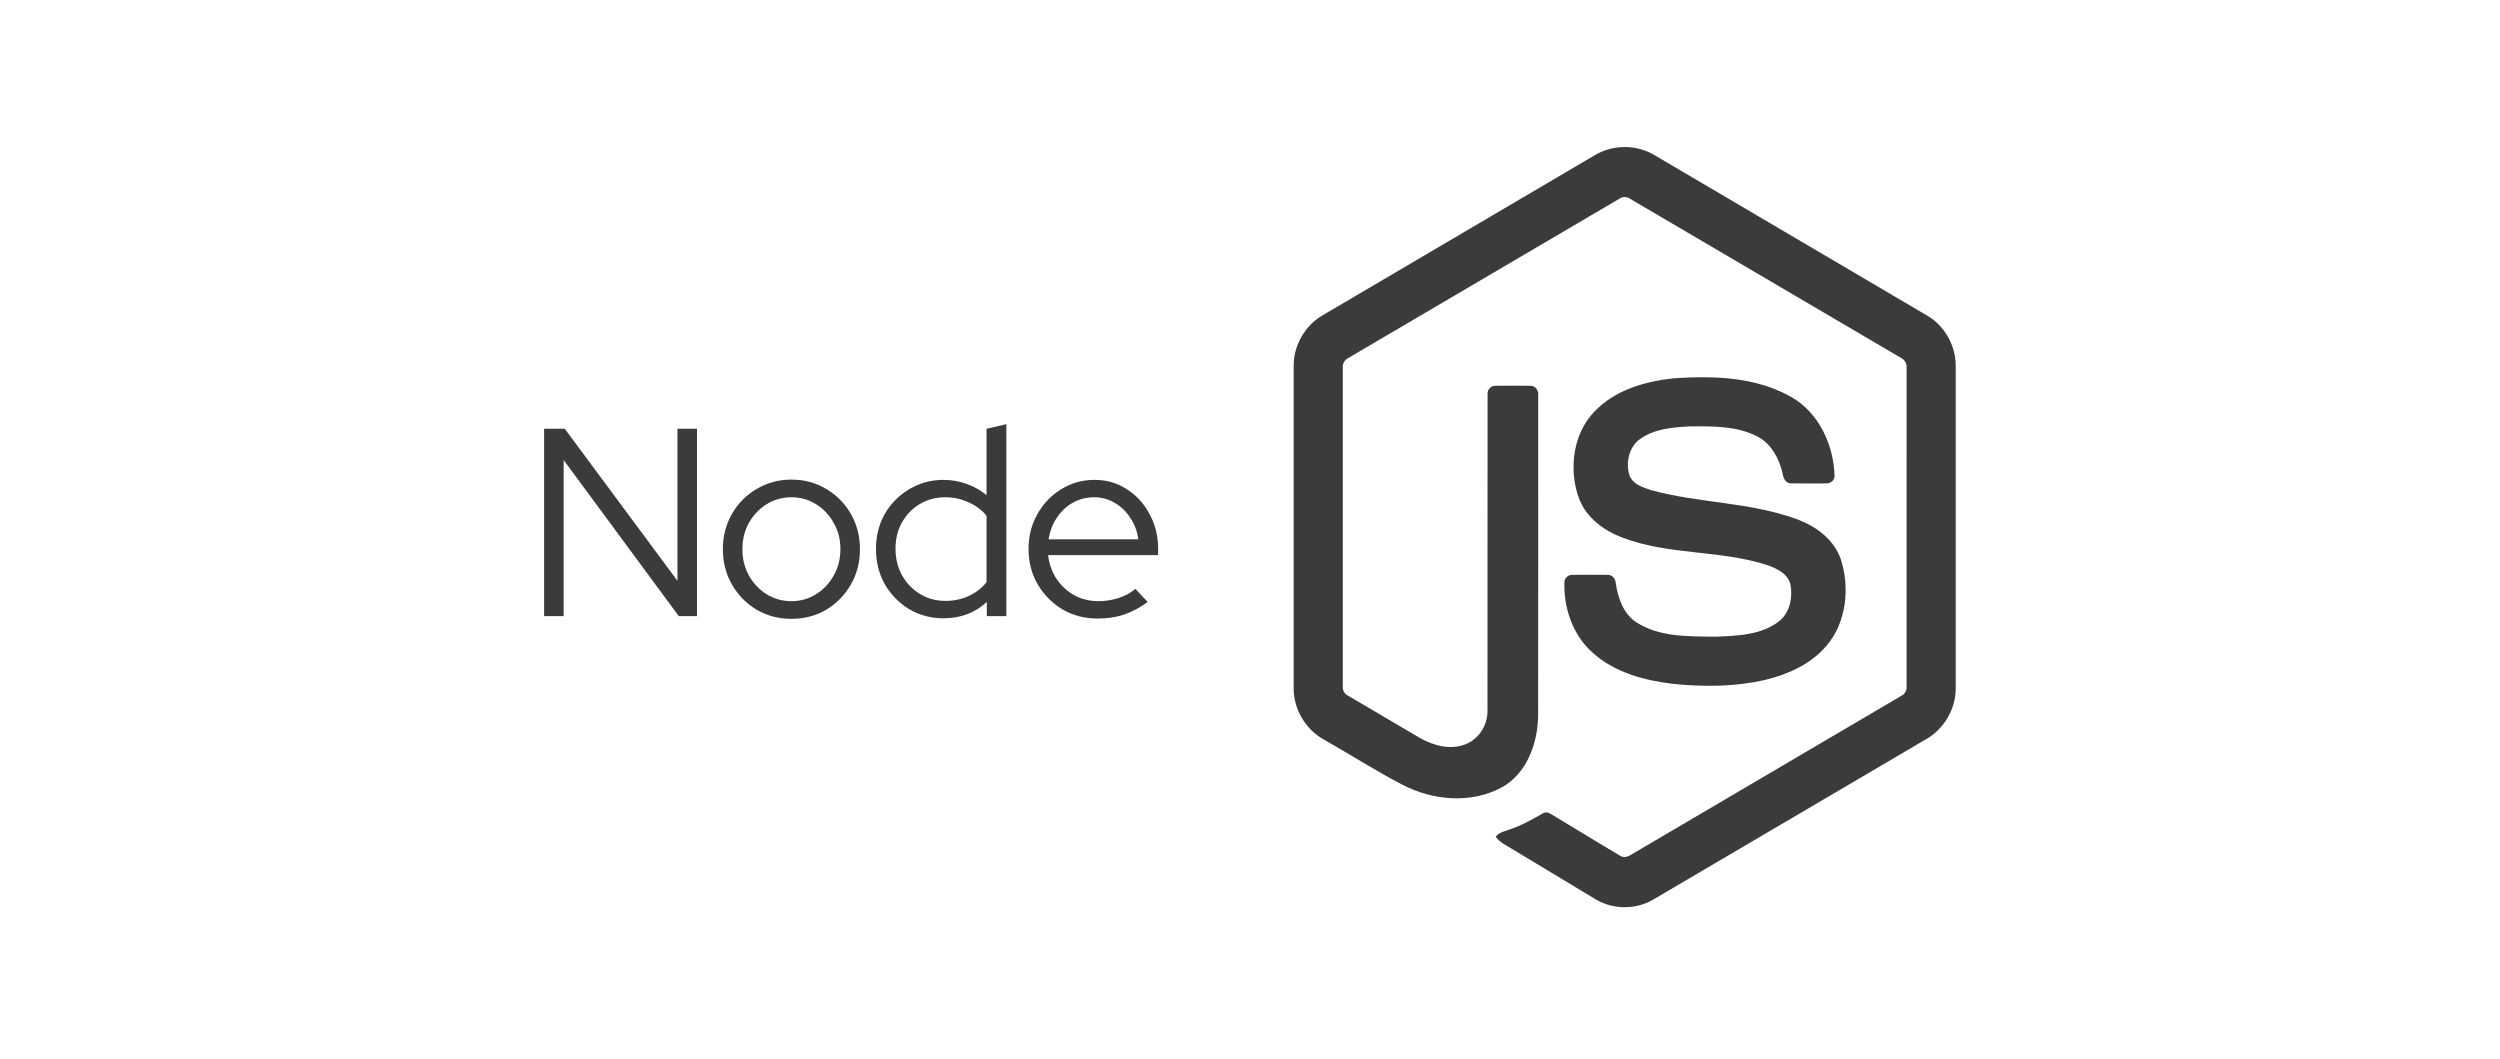
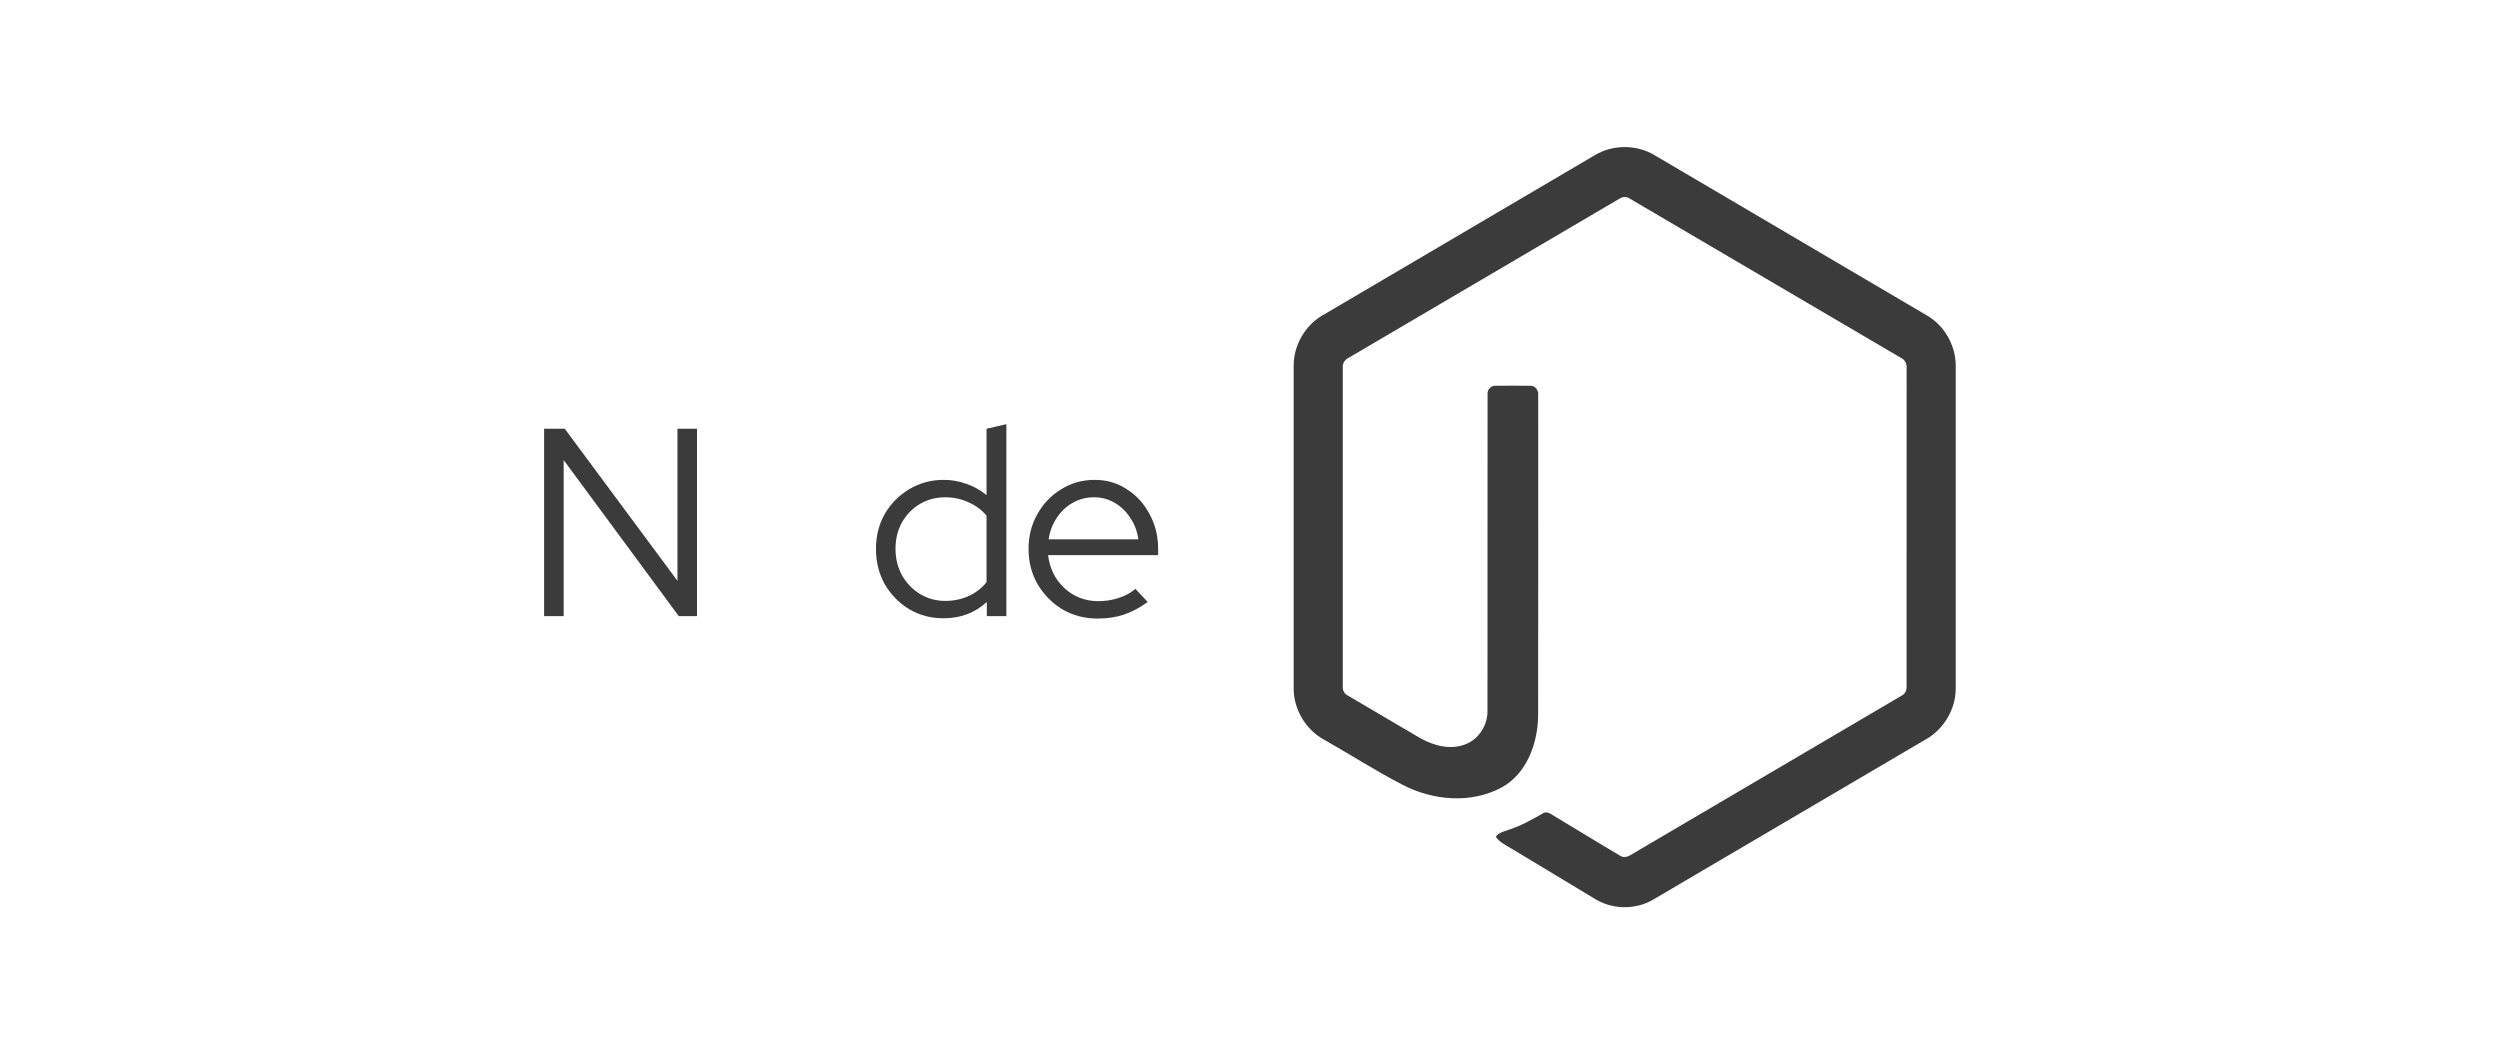
<svg xmlns="http://www.w3.org/2000/svg" width="170" height="72" viewBox="0 0 170 72" fill="none">
  <path d="M108.448 10.552C109.678 9.818 111.28 9.815 112.51 10.552C118.693 14.192 124.878 17.826 131.061 21.469C132.223 22.151 133.001 23.5 132.989 24.896V46.797C132.998 48.251 132.143 49.632 130.917 50.299C124.753 53.919 118.594 57.544 112.431 61.164C111.176 61.912 109.541 61.854 108.325 61.045C106.477 59.929 104.626 58.818 102.779 57.704C102.401 57.469 101.975 57.282 101.709 56.901C101.945 56.57 102.366 56.529 102.708 56.384C103.48 56.129 104.188 55.719 104.897 55.321C105.076 55.193 105.294 55.242 105.466 55.356C107.046 56.3 108.612 57.271 110.197 58.206C110.536 58.41 110.878 58.139 111.167 57.972C117.215 54.41 123.27 50.862 129.317 47.3C129.541 47.188 129.665 46.94 129.647 46.684C129.651 39.459 129.648 32.233 129.649 25.009C129.675 24.718 129.513 24.452 129.262 24.333C123.12 20.729 116.982 17.12 110.841 13.515C110.623 13.36 110.336 13.359 110.117 13.514C103.977 17.119 97.84 20.732 91.699 24.335C91.448 24.454 91.28 24.717 91.31 25.008C91.311 32.233 91.31 39.459 91.31 46.685C91.288 46.94 91.421 47.183 91.644 47.293C93.282 48.261 94.923 49.222 96.563 50.187C97.487 50.705 98.621 51.013 99.638 50.616C100.537 50.281 101.166 49.326 101.149 48.332C101.158 41.149 101.145 33.966 101.155 26.784C101.133 26.465 101.423 26.202 101.721 26.232C102.508 26.226 103.297 26.221 104.084 26.234C104.413 26.226 104.639 26.57 104.598 26.891C104.595 34.119 104.607 41.347 104.593 48.575C104.595 50.502 103.835 52.598 102.125 53.541C100.018 54.678 97.414 54.437 95.333 53.346C93.531 52.409 91.811 51.303 90.041 50.3C88.811 49.636 87.96 48.25 87.969 46.797V24.896C87.956 23.471 88.765 22.098 89.964 21.425C96.126 17.802 102.287 14.176 108.448 10.552Z" fill="#3B3B3B" />
-   <path d="M113.823 25.724C116.511 25.544 119.388 25.617 121.806 26.997C123.678 28.053 124.717 30.272 124.75 32.44C124.698 32.732 124.404 32.893 124.136 32.873C123.357 32.872 122.577 32.884 121.797 32.867C121.466 32.881 121.274 32.563 121.232 32.258C121.008 31.221 120.465 30.194 119.529 29.694C118.091 28.944 116.423 28.982 114.855 28.997C113.71 29.061 112.479 29.164 111.509 29.865C110.765 30.397 110.539 31.469 110.804 32.333C111.055 32.953 111.742 33.153 112.304 33.338C115.543 34.22 118.975 34.133 122.152 35.294C123.468 35.767 124.754 36.688 125.205 38.123C125.794 40.046 125.535 42.344 124.222 43.888C123.157 45.159 121.606 45.85 120.059 46.226C118.001 46.704 115.866 46.716 113.776 46.504C111.81 46.27 109.765 45.732 108.248 44.337C106.951 43.163 106.317 41.335 106.38 39.57C106.395 39.272 106.68 39.064 106.954 39.089C107.739 39.082 108.525 39.08 109.31 39.09C109.623 39.066 109.856 39.349 109.872 39.657C110.017 40.645 110.373 41.682 111.2 42.268C112.796 43.34 114.799 43.267 116.626 43.297C118.14 43.227 119.839 43.206 121.075 42.163C121.727 41.569 121.92 40.574 121.744 39.718C121.553 38.995 120.827 38.659 120.204 38.439C117.007 37.385 113.537 37.767 110.37 36.575C109.085 36.102 107.842 35.207 107.348 33.831C106.659 31.884 106.975 29.475 108.425 27.983C109.84 26.5 111.881 25.928 113.823 25.724Z" fill="#3B3B3B" />
  <path d="M37 41.898V29.154H38.402L46.067 39.495V29.154H47.396V41.898H46.158L38.329 31.284V41.898H37Z" fill="#3B3B3B" />
-   <path d="M53.816 42.081C52.954 42.081 52.165 41.874 51.449 41.462C50.745 41.037 50.187 40.466 49.774 39.75C49.361 39.034 49.155 38.233 49.155 37.347C49.155 36.461 49.361 35.66 49.774 34.943C50.187 34.227 50.745 33.663 51.449 33.25C52.165 32.825 52.954 32.613 53.816 32.613C54.69 32.613 55.479 32.825 56.183 33.25C56.887 33.663 57.445 34.227 57.858 34.943C58.271 35.66 58.477 36.461 58.477 37.347C58.477 38.233 58.271 39.034 57.858 39.75C57.445 40.466 56.887 41.037 56.183 41.462C55.479 41.874 54.69 42.081 53.816 42.081ZM53.816 40.879C54.435 40.879 54.993 40.721 55.491 40.406C56.001 40.09 56.401 39.665 56.693 39.131C56.996 38.597 57.148 38.002 57.148 37.347C57.148 36.679 56.996 36.084 56.693 35.562C56.401 35.028 56.001 34.603 55.491 34.288C54.993 33.972 54.435 33.815 53.816 33.815C53.197 33.815 52.633 33.972 52.123 34.288C51.625 34.603 51.225 35.028 50.921 35.562C50.63 36.084 50.484 36.679 50.484 37.347C50.484 38.002 50.63 38.597 50.921 39.131C51.225 39.665 51.625 40.09 52.123 40.406C52.633 40.721 53.197 40.879 53.816 40.879Z" fill="#3B3B3B" />
  <path d="M64.154 42.044C63.304 42.044 62.527 41.838 61.823 41.425C61.132 41 60.579 40.436 60.167 39.732C59.766 39.016 59.566 38.215 59.566 37.328C59.566 36.442 59.766 35.647 60.167 34.943C60.579 34.239 61.132 33.681 61.823 33.268C62.527 32.843 63.31 32.631 64.172 32.631C64.706 32.631 65.222 32.722 65.72 32.904C66.217 33.074 66.672 33.329 67.085 33.669V29.154L68.433 28.844V41.898H67.103V40.934C66.302 41.674 65.319 42.044 64.154 42.044ZM64.281 40.861C64.852 40.861 65.38 40.751 65.865 40.533C66.363 40.302 66.77 39.987 67.085 39.586V35.071C66.77 34.682 66.363 34.379 65.865 34.16C65.38 33.93 64.852 33.815 64.281 33.815C63.65 33.815 63.074 33.966 62.552 34.27C62.042 34.573 61.635 34.992 61.332 35.526C61.041 36.048 60.895 36.643 60.895 37.31C60.895 37.978 61.041 38.579 61.332 39.113C61.635 39.647 62.042 40.072 62.552 40.387C63.074 40.703 63.65 40.861 64.281 40.861Z" fill="#3B3B3B" />
  <path d="M74.638 42.062C73.764 42.062 72.969 41.856 72.253 41.443C71.549 41.018 70.985 40.448 70.56 39.732C70.147 39.016 69.941 38.215 69.941 37.328C69.941 36.455 70.141 35.666 70.542 34.962C70.942 34.245 71.482 33.681 72.162 33.268C72.842 32.843 73.6 32.631 74.438 32.631C75.251 32.631 75.979 32.843 76.623 33.268C77.278 33.681 77.794 34.245 78.17 34.962C78.559 35.666 78.753 36.455 78.753 37.328V37.747H71.27C71.343 38.342 71.531 38.876 71.834 39.349C72.15 39.823 72.557 40.199 73.054 40.478C73.552 40.745 74.098 40.879 74.693 40.879C75.166 40.879 75.627 40.806 76.077 40.66C76.526 40.515 76.902 40.308 77.205 40.041L78.043 40.934C77.533 41.31 76.999 41.595 76.441 41.789C75.894 41.971 75.294 42.062 74.638 42.062ZM71.306 36.673H77.406C77.333 36.127 77.151 35.641 76.859 35.217C76.58 34.779 76.228 34.44 75.803 34.197C75.379 33.942 74.911 33.815 74.401 33.815C73.88 33.815 73.4 33.936 72.963 34.179C72.526 34.422 72.162 34.761 71.871 35.198C71.579 35.623 71.391 36.115 71.306 36.673Z" fill="#3B3B3B" />
</svg>